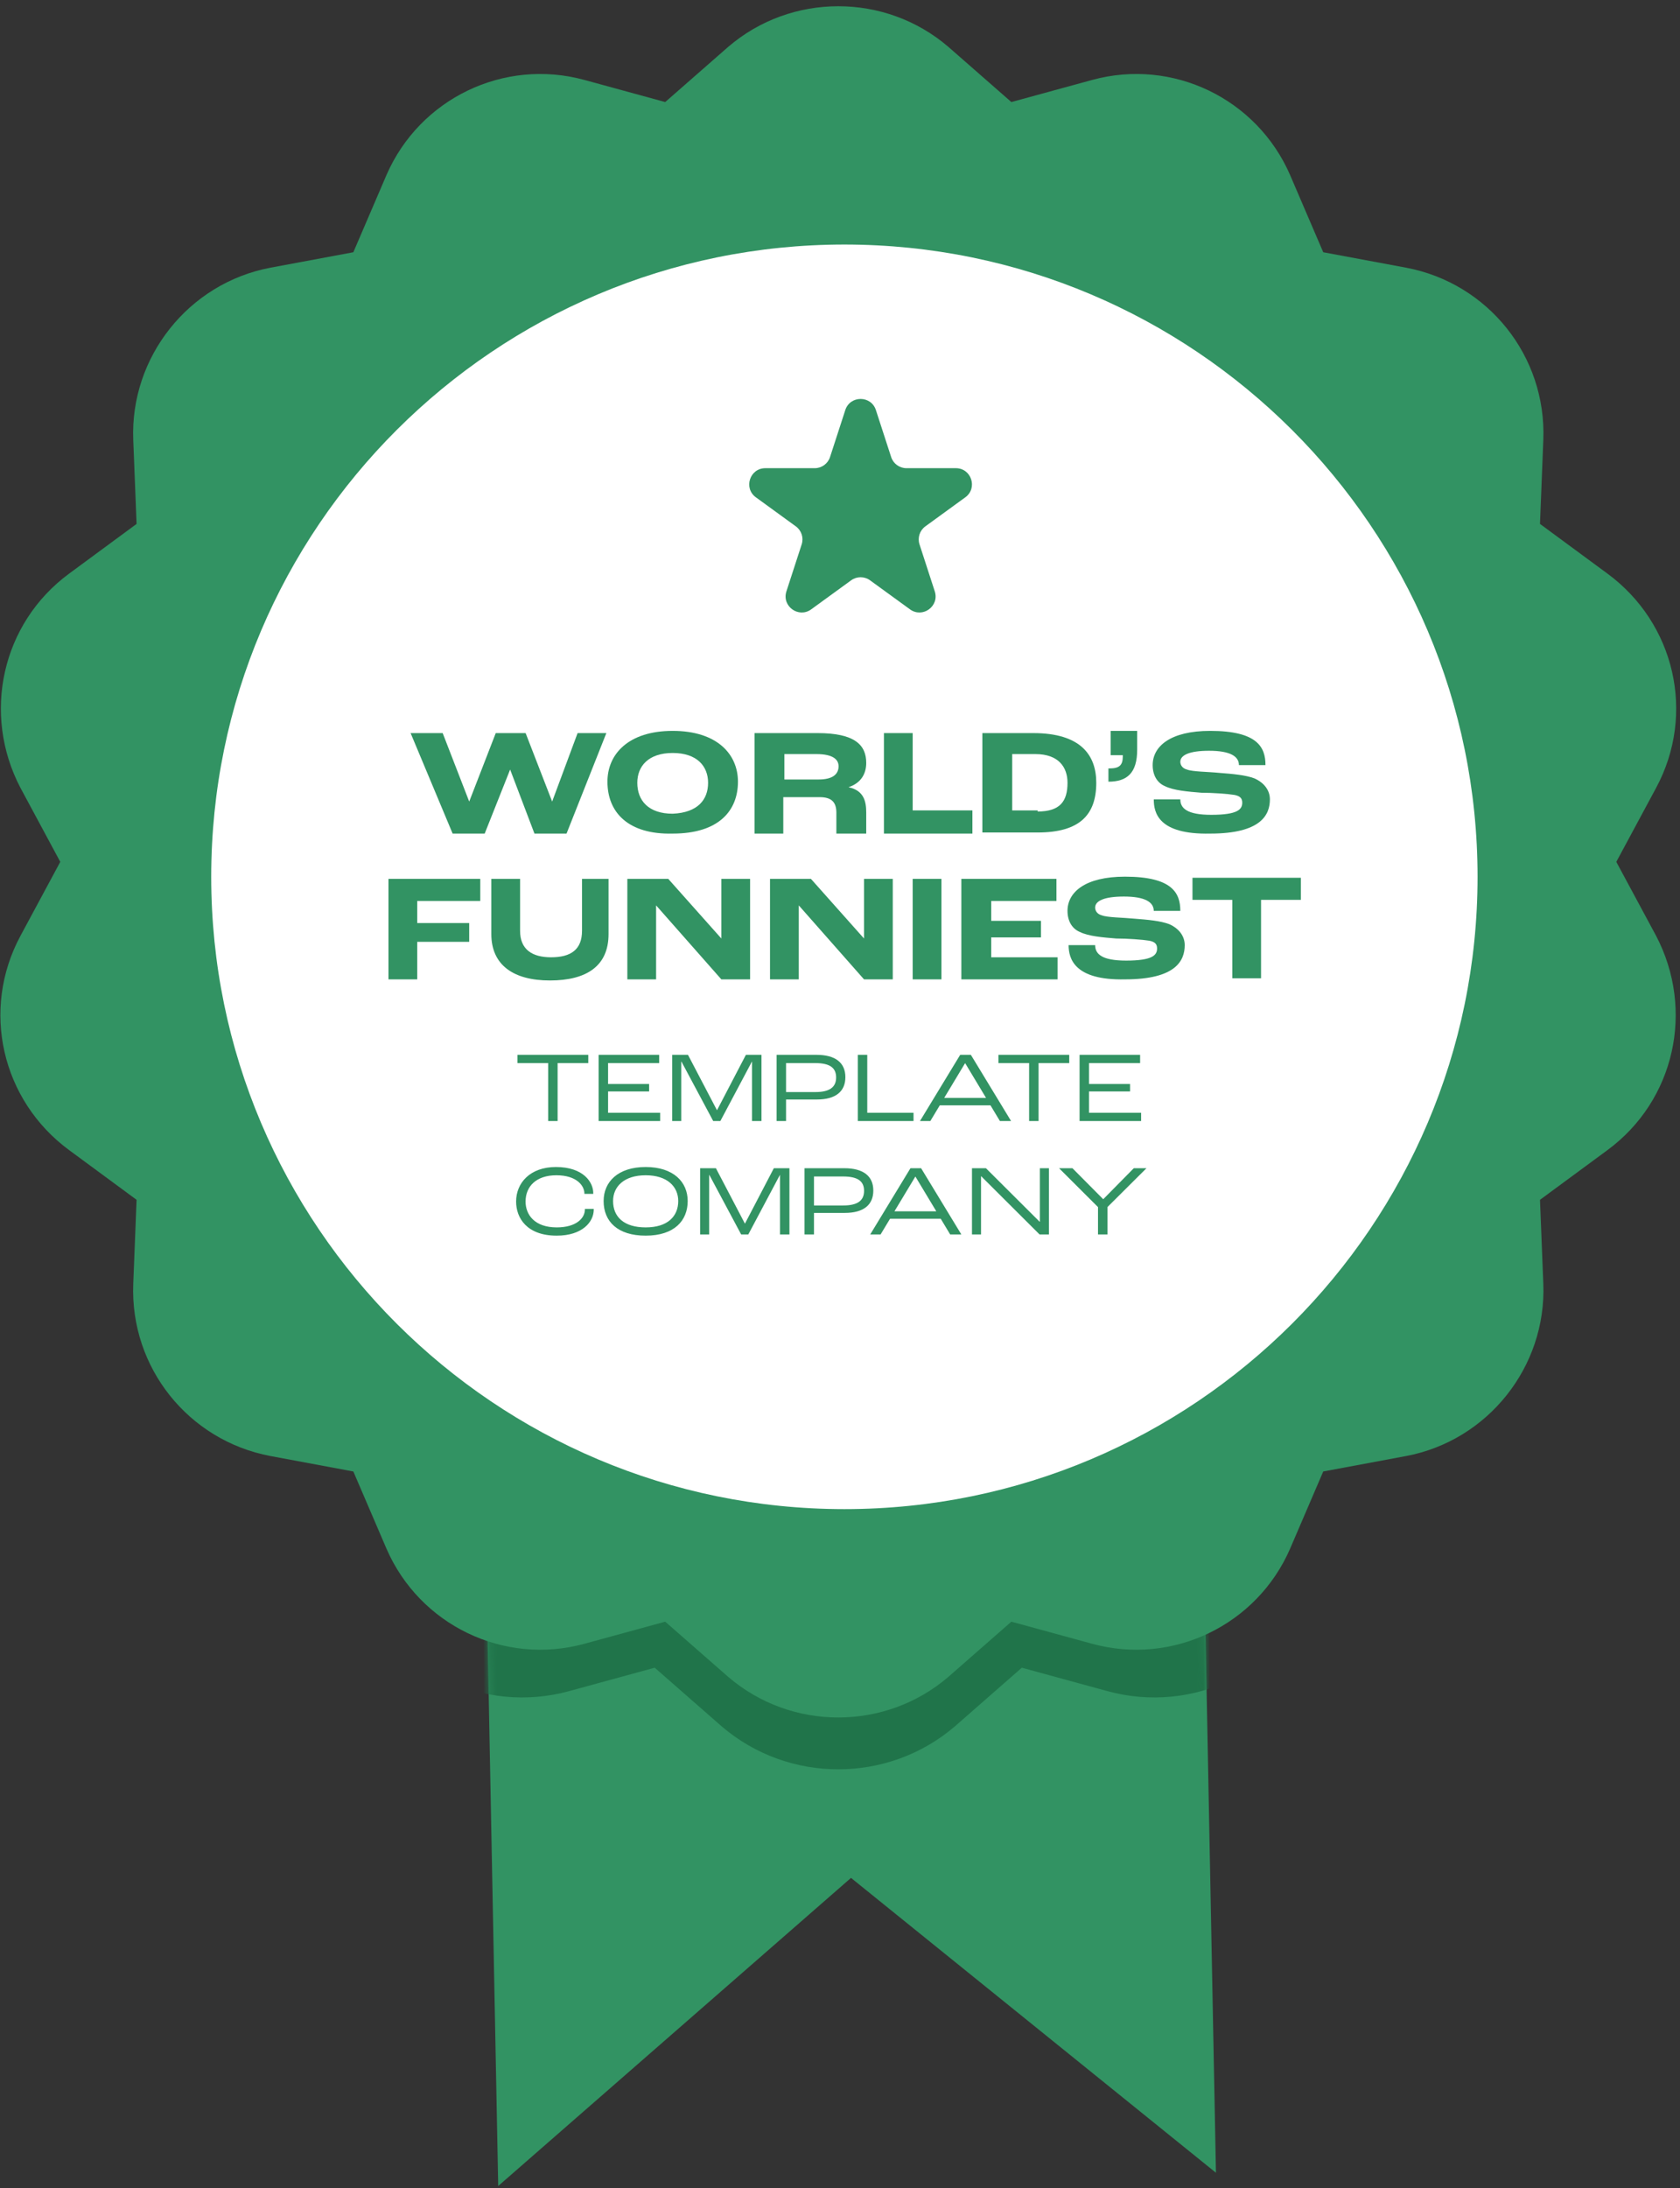
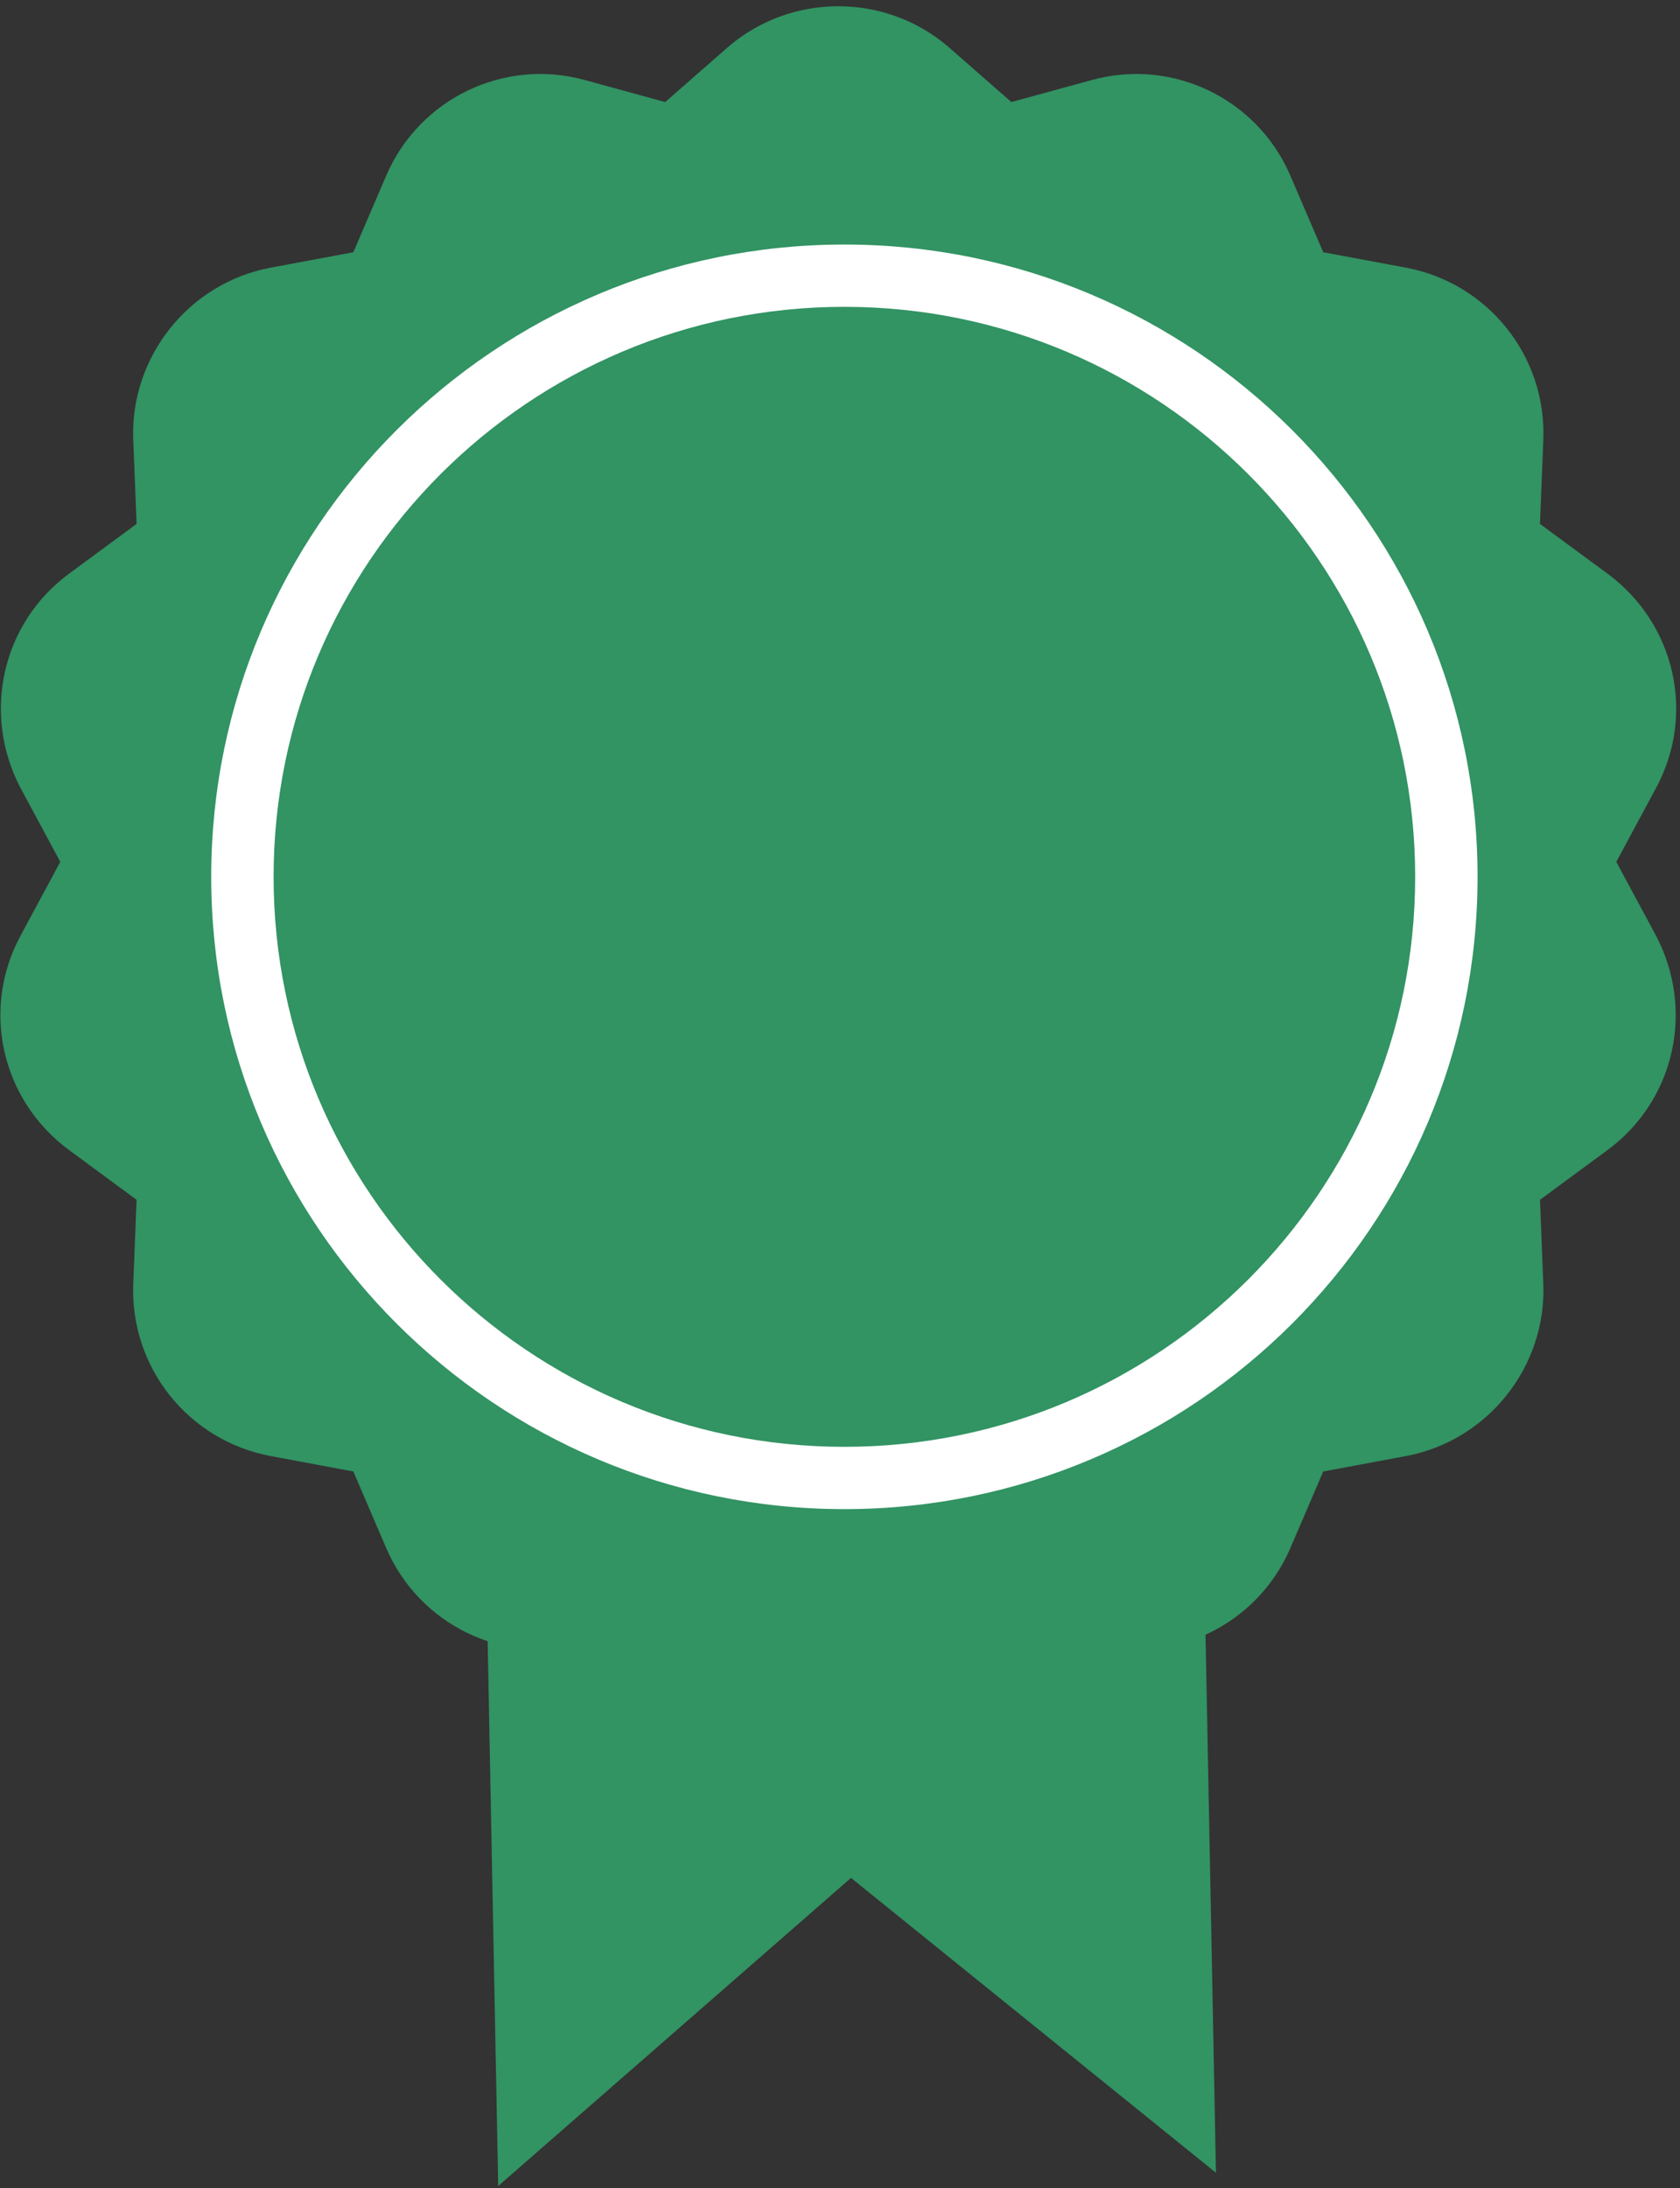
<svg xmlns="http://www.w3.org/2000/svg" width="252" height="328" viewBox="0 0 252 328" fill="none">
  <rect x="0" y="0" width="252" height="328" fill="#333333" stroke="none" />
  <g clip-path="url(#clip0_11_3433)">
    <path d="M182.393 325.719L178.577 128.87L70.916 131.022L74.731 327.706L127.65 281.515L182.393 325.719Z" fill="#329363" />
    <mask id="mask0_11_3433" style="mask-type:alpha" maskUnits="userSpaceOnUse" x="70" y="128" width="113" height="200">
      <path d="M182.393 325.719L178.577 128.87L70.916 131.022L74.731 327.706L127.65 281.515L182.393 325.719Z" fill="#329363" />
    </mask>
    <g mask="url(#mask0_11_3433)">
-       <path d="M143.248 -0.382L153.276 8.397L166.12 4.886C178.963 1.374 192.335 7.871 197.613 19.986L202.891 32.277L216.086 34.736C229.106 37.194 238.43 48.783 237.902 62.127L237.375 75.472L248.107 83.374C258.839 91.275 262.182 105.673 255.848 117.438L249.514 129.202L255.848 140.966C262.006 152.731 258.839 167.129 248.107 175.031L237.375 182.932L237.902 196.277C238.43 209.446 229.106 221.21 216.086 223.668L202.891 226.127L197.613 238.418C192.335 250.533 178.963 257.03 166.12 253.518L153.276 250.007L143.248 258.786C133.219 267.39 118.265 267.39 108.236 258.786L98.208 250.007L85.364 253.518C72.521 257.03 59.15 250.533 53.871 238.418L48.593 226.127L35.398 223.668C22.378 221.21 13.054 209.621 13.582 196.277L14.109 182.932L3.377 175.031C-7.355 167.129 -10.698 152.731 -4.364 140.966L1.97 129.202L-4.364 117.438C-10.522 105.673 -7.355 91.275 3.377 83.374L14.109 75.472L13.582 62.127C13.054 48.958 22.378 37.194 35.398 34.736L48.593 32.277L53.871 19.986C59.15 7.871 72.521 1.374 85.364 4.886L98.208 8.397L108.236 -0.382C118.265 -8.986 133.219 -8.986 143.248 -0.382Z" fill="#20744A" />
-     </g>
+       </g>
    <path d="M142.249 7.02L151.704 15.298L163.814 11.987C175.924 8.675 188.531 14.801 193.508 26.225L198.485 37.814L210.926 40.132C223.202 42.449 231.994 53.376 231.496 65.959L230.999 78.541L241.118 85.991C251.237 93.441 254.389 107.017 248.417 118.109L242.445 129.202L248.417 140.294C254.223 151.387 251.237 164.962 241.118 172.412L230.999 179.863L231.496 192.445C231.994 204.862 223.202 215.954 210.926 218.272L198.485 220.59L193.508 232.179C188.531 243.603 175.924 249.728 163.814 246.417L151.704 243.106L142.249 251.384C132.793 259.496 118.693 259.496 109.237 251.384L99.781 243.106L87.672 246.417C75.562 249.728 62.954 243.603 57.978 232.179L53.001 220.59L40.559 218.272C28.284 215.954 19.492 205.027 19.989 192.445L20.487 179.863L10.368 172.412C0.249 164.962 -2.903 151.387 3.069 140.294L9.041 129.202L3.069 118.109C-2.737 107.017 0.249 93.441 10.368 85.991L20.487 78.541L19.989 65.959C19.492 53.542 28.284 42.449 40.559 40.132L53.001 37.814L57.978 26.225C62.954 14.801 75.562 8.675 87.672 11.987L99.781 15.298L109.237 7.02C118.693 -1.093 132.793 -1.093 142.249 7.02Z" fill="#329363" />
    <path d="M126.658 226.233C74.257 226.233 31.682 183.742 31.682 131.445C31.682 79.149 74.257 36.658 126.658 36.658C179.058 36.658 221.634 79.149 221.634 131.445C221.634 183.742 179.058 226.233 126.658 226.233ZM126.658 45.997C79.404 45.997 41.039 84.285 41.039 131.445C41.039 178.606 79.404 216.894 126.658 216.894C173.912 216.894 212.276 178.606 212.276 131.445C212.276 84.285 173.912 45.997 126.658 45.997Z" fill="white" />
-     <circle cx="126.758" cy="131.522" r="89.275" fill="white" />
    <path d="M126.793 61.474C127.516 59.25 130.663 59.25 131.385 61.474L133.674 68.518C133.997 69.513 134.924 70.186 135.97 70.186H143.376C145.715 70.186 146.687 73.179 144.795 74.554L138.804 78.907C137.957 79.522 137.603 80.611 137.927 81.606L140.215 88.65C140.938 90.874 138.392 92.724 136.5 91.349L130.508 86.996C129.662 86.381 128.516 86.381 127.67 86.996L121.679 91.349C119.786 92.724 117.24 90.874 117.963 88.65L120.252 81.606C120.575 80.611 120.221 79.522 119.375 78.907L113.383 74.554C111.491 73.179 112.463 70.186 114.802 70.186H122.208C123.254 70.186 124.181 69.513 124.504 68.518L126.793 61.474Z" fill="#329363" />
-     <path d="M61.59 109.898H66.401L70.382 120.163L74.363 109.898H78.842L82.823 120.163L86.639 109.898H90.952L84.98 124.964H80.169L76.52 115.362L72.704 124.964H67.894L61.59 109.898Z" fill="#329363" />
    <path d="M91.117 117.183C91.117 113.044 94.269 109.567 100.905 109.567C107.54 109.567 110.692 113.044 110.692 117.183C110.692 121.488 107.872 124.964 100.905 124.964C94.269 125.13 91.117 121.819 91.117 117.183ZM106.213 117.349C106.213 114.865 104.554 112.879 100.905 112.879C97.255 112.879 95.596 114.865 95.596 117.349C95.596 119.998 97.255 121.984 100.905 121.984C104.72 121.819 106.213 119.832 106.213 117.349Z" fill="#329363" />
    <path d="M113.18 109.898H122.635C128.276 109.898 129.934 111.72 129.934 114.369C129.934 115.859 129.271 117.349 127.28 118.011C129.603 118.507 129.934 120.163 129.934 121.819V124.964H125.455V121.819C125.455 120.329 124.792 119.501 122.967 119.501H117.493V124.964H113.18V109.898ZM122.801 116.852C124.958 116.852 125.787 116.024 125.787 114.865C125.787 113.872 124.958 113.044 122.469 113.044H117.659V116.852H122.801Z" fill="#329363" />
    <path d="M132.59 109.898H136.903V121.488H145.861V124.964H132.59V109.898Z" fill="#329363" />
    <path d="M147.354 109.898H154.984C162.118 109.898 164.44 113.21 164.44 117.349C164.44 122.15 161.952 124.799 155.648 124.799H147.354V109.898ZM155.648 121.653C158.966 121.653 160.127 120.163 160.127 117.349C160.127 115.031 158.8 113.044 155.316 113.044H151.832V121.488H155.648V121.653Z" fill="#329363" />
    <path d="M166.43 115.196C167.923 115.196 168.42 114.7 168.42 113.375V113.21H166.595V109.567H170.577V112.382C170.577 115.859 169.084 117.183 166.264 117.183V115.196H166.43Z" fill="#329363" />
    <path d="M173.066 119.832H177.048C177.048 121.156 178.043 122.15 181.692 122.15C185.674 122.15 186.337 121.322 186.337 120.329C186.337 119.666 186.006 119.335 185.176 119.17C184.181 119.004 181.858 118.839 180.199 118.839C178.209 118.673 176.052 118.508 174.725 117.845C173.564 117.349 172.9 116.19 172.9 114.7C172.9 111.885 175.555 109.567 181.527 109.567C188.66 109.567 189.821 112.051 189.821 114.7H185.84C185.84 113.375 184.513 112.547 181.361 112.547C178.375 112.547 177.048 113.21 177.048 114.203C177.048 114.7 177.379 115.196 178.043 115.362C178.872 115.693 181.195 115.693 182.854 115.859C185.01 116.024 186.835 116.19 188.162 116.686C189.655 117.349 190.485 118.508 190.485 119.832C190.485 122.15 189.157 124.964 181.527 124.964C173.73 125.13 173.066 121.819 173.066 119.832Z" fill="#329363" />
    <path d="M58.272 131.752H72.04V135.063H62.585V138.374H70.381V141.189H62.585V146.818H58.272V131.752Z" fill="#329363" />
    <path d="M73.699 140.03V131.752H78.012V139.533C78.012 142.348 79.837 143.507 82.657 143.507C85.643 143.507 87.302 142.348 87.302 139.533V131.752H91.283V140.03C91.283 144.831 87.966 146.983 82.491 146.983C77.017 146.983 73.699 144.665 73.699 140.03Z" fill="#329363" />
    <path d="M94.102 131.752H100.239L108.202 140.692V131.752H112.515V146.818H108.202L98.415 135.725V146.818H94.102V131.752Z" fill="#329363" />
-     <path d="M115.502 131.752H121.64L129.602 140.692V131.752H133.916V146.818H129.602L119.815 135.725V146.818H115.502V131.752Z" fill="#329363" />
    <path d="M136.902 131.752H141.215V146.818H136.902V131.752Z" fill="#329363" />
    <path d="M144.201 131.752H158.468V135.063H148.68V138.043H156.145V140.527H148.68V143.507H158.633V146.818H144.201V131.752Z" fill="#329363" />
    <path d="M160.291 141.686H164.272C164.272 143.01 165.268 144.003 168.917 144.003C172.898 144.003 173.562 143.176 173.562 142.182C173.562 141.52 173.23 141.189 172.401 141.023C171.405 140.858 169.083 140.692 167.424 140.692C165.433 140.527 163.277 140.361 161.95 139.699C160.789 139.202 160.125 138.043 160.125 136.553C160.125 133.739 162.779 131.421 168.751 131.421C175.884 131.421 177.046 133.904 177.046 136.553H173.064C173.064 135.229 171.737 134.401 168.585 134.401C165.599 134.401 164.272 135.063 164.272 136.057C164.272 136.553 164.604 137.05 165.268 137.215C166.097 137.547 168.419 137.547 170.078 137.712C172.235 137.878 174.06 138.043 175.387 138.54C176.88 139.202 177.709 140.361 177.709 141.686C177.709 144.003 176.382 146.818 168.751 146.818C161.12 146.983 160.291 143.672 160.291 141.686Z" fill="#329363" />
    <path d="M184.843 134.898H178.871V131.587H195.128V134.898H189.156V146.653H184.843V134.898Z" fill="#329363" />
-     <path d="M82.224 168.056V159.366H77.623V158.129H88.243V159.366H83.642V168.056H82.224ZM89.793 168.056V158.129H98.875V159.366H91.211V162.504H97.366V163.62H91.211V166.819H99.026V168.056H89.793ZM100.827 168.056V158.129H103.196L107.541 166.426H107.556L111.885 158.129H114.223V168.056H112.805V159.14H112.79L108.053 168.056H106.982L102.215 159.14H102.185V168.056H100.827ZM116.488 168.056V158.129H122.462C125.343 158.129 126.806 159.336 126.806 161.478C126.806 163.59 125.388 164.827 122.537 164.827H117.906V168.056H116.488ZM117.906 163.711H122.311C124.392 163.711 125.418 163.017 125.418 161.524C125.418 160.106 124.528 159.366 122.265 159.366H117.906V163.711ZM128.671 168.056V158.129H130.089V166.819H137.028V168.056H128.671ZM149.989 168.056L148.571 165.702H140.967L139.549 168.056H137.996L144.03 158.129H145.629L151.663 168.056H149.989ZM141.631 164.586H147.907L144.784 159.397H144.754L141.631 164.586ZM154.367 168.056V159.366H149.765V158.129H160.386V159.366H155.785V168.056H154.367ZM161.936 168.056V158.129H171.017V159.366H163.354V162.504H169.509V163.62H163.354V166.819H171.168V168.056H161.936ZM83.511 185.237C79.031 185.237 77.416 182.597 77.416 180.123C77.416 177.347 79.498 174.948 83.39 174.948C87.539 174.948 88.987 177.256 88.987 178.84V178.976H87.66V178.916C87.66 177.784 86.543 176.185 83.451 176.185C80.449 176.185 78.835 177.845 78.835 180.123C78.835 182.084 80.177 184 83.511 184C86.362 184 87.735 182.672 87.735 181.299V181.224H89.062V181.345C89.062 183.155 87.373 185.237 83.511 185.237ZM96.849 185.237C92.655 185.237 90.543 183.125 90.543 180.047C90.543 177.196 92.67 174.948 96.849 174.948C101.027 174.948 103.154 177.196 103.154 180.047C103.154 182.974 101.163 185.237 96.849 185.237ZM96.849 184C100.182 184 101.736 182.31 101.736 180.047C101.736 177.875 100.077 176.185 96.849 176.185C93.62 176.185 91.961 177.875 91.961 180.047C91.961 182.431 93.605 184 96.849 184ZM105.019 185.056V175.129H107.387L111.732 183.426H111.747L116.076 175.129H118.415V185.056H116.997V176.14H116.982L112.245 185.056H111.174L106.407 176.14H106.376V185.056H105.019ZM120.679 185.056V175.129H126.653C129.534 175.129 130.997 176.336 130.997 178.478C130.997 180.59 129.579 181.827 126.728 181.827H122.097V185.056H120.679ZM122.097 180.711H126.502C128.584 180.711 129.61 180.017 129.61 178.524C129.61 177.106 128.72 176.366 126.457 176.366H122.097V180.711ZM142.527 185.056L141.109 182.702H133.506L132.088 185.056H130.534L136.568 175.129H138.167L144.201 185.056H142.527ZM134.169 181.586H140.445L137.322 176.397H137.292L134.169 181.586ZM145.797 185.056V175.129H147.894L155.95 183.155H155.98V175.129H157.338V185.056H155.935L147.17 176.321H147.155V185.056H145.797ZM164.7 185.056V180.952L158.862 175.129H160.868L165.469 179.761H165.499L170.07 175.129H171.971L166.118 180.952V185.056H164.7Z" fill="#329363" />
  </g>
  <defs>
    <clipPath id="clip0_11_3433">
      <rect width="251.32" height="326.812" fill="white" transform="translate(0.086 0.894)" />
    </clipPath>
  </defs>
</svg>